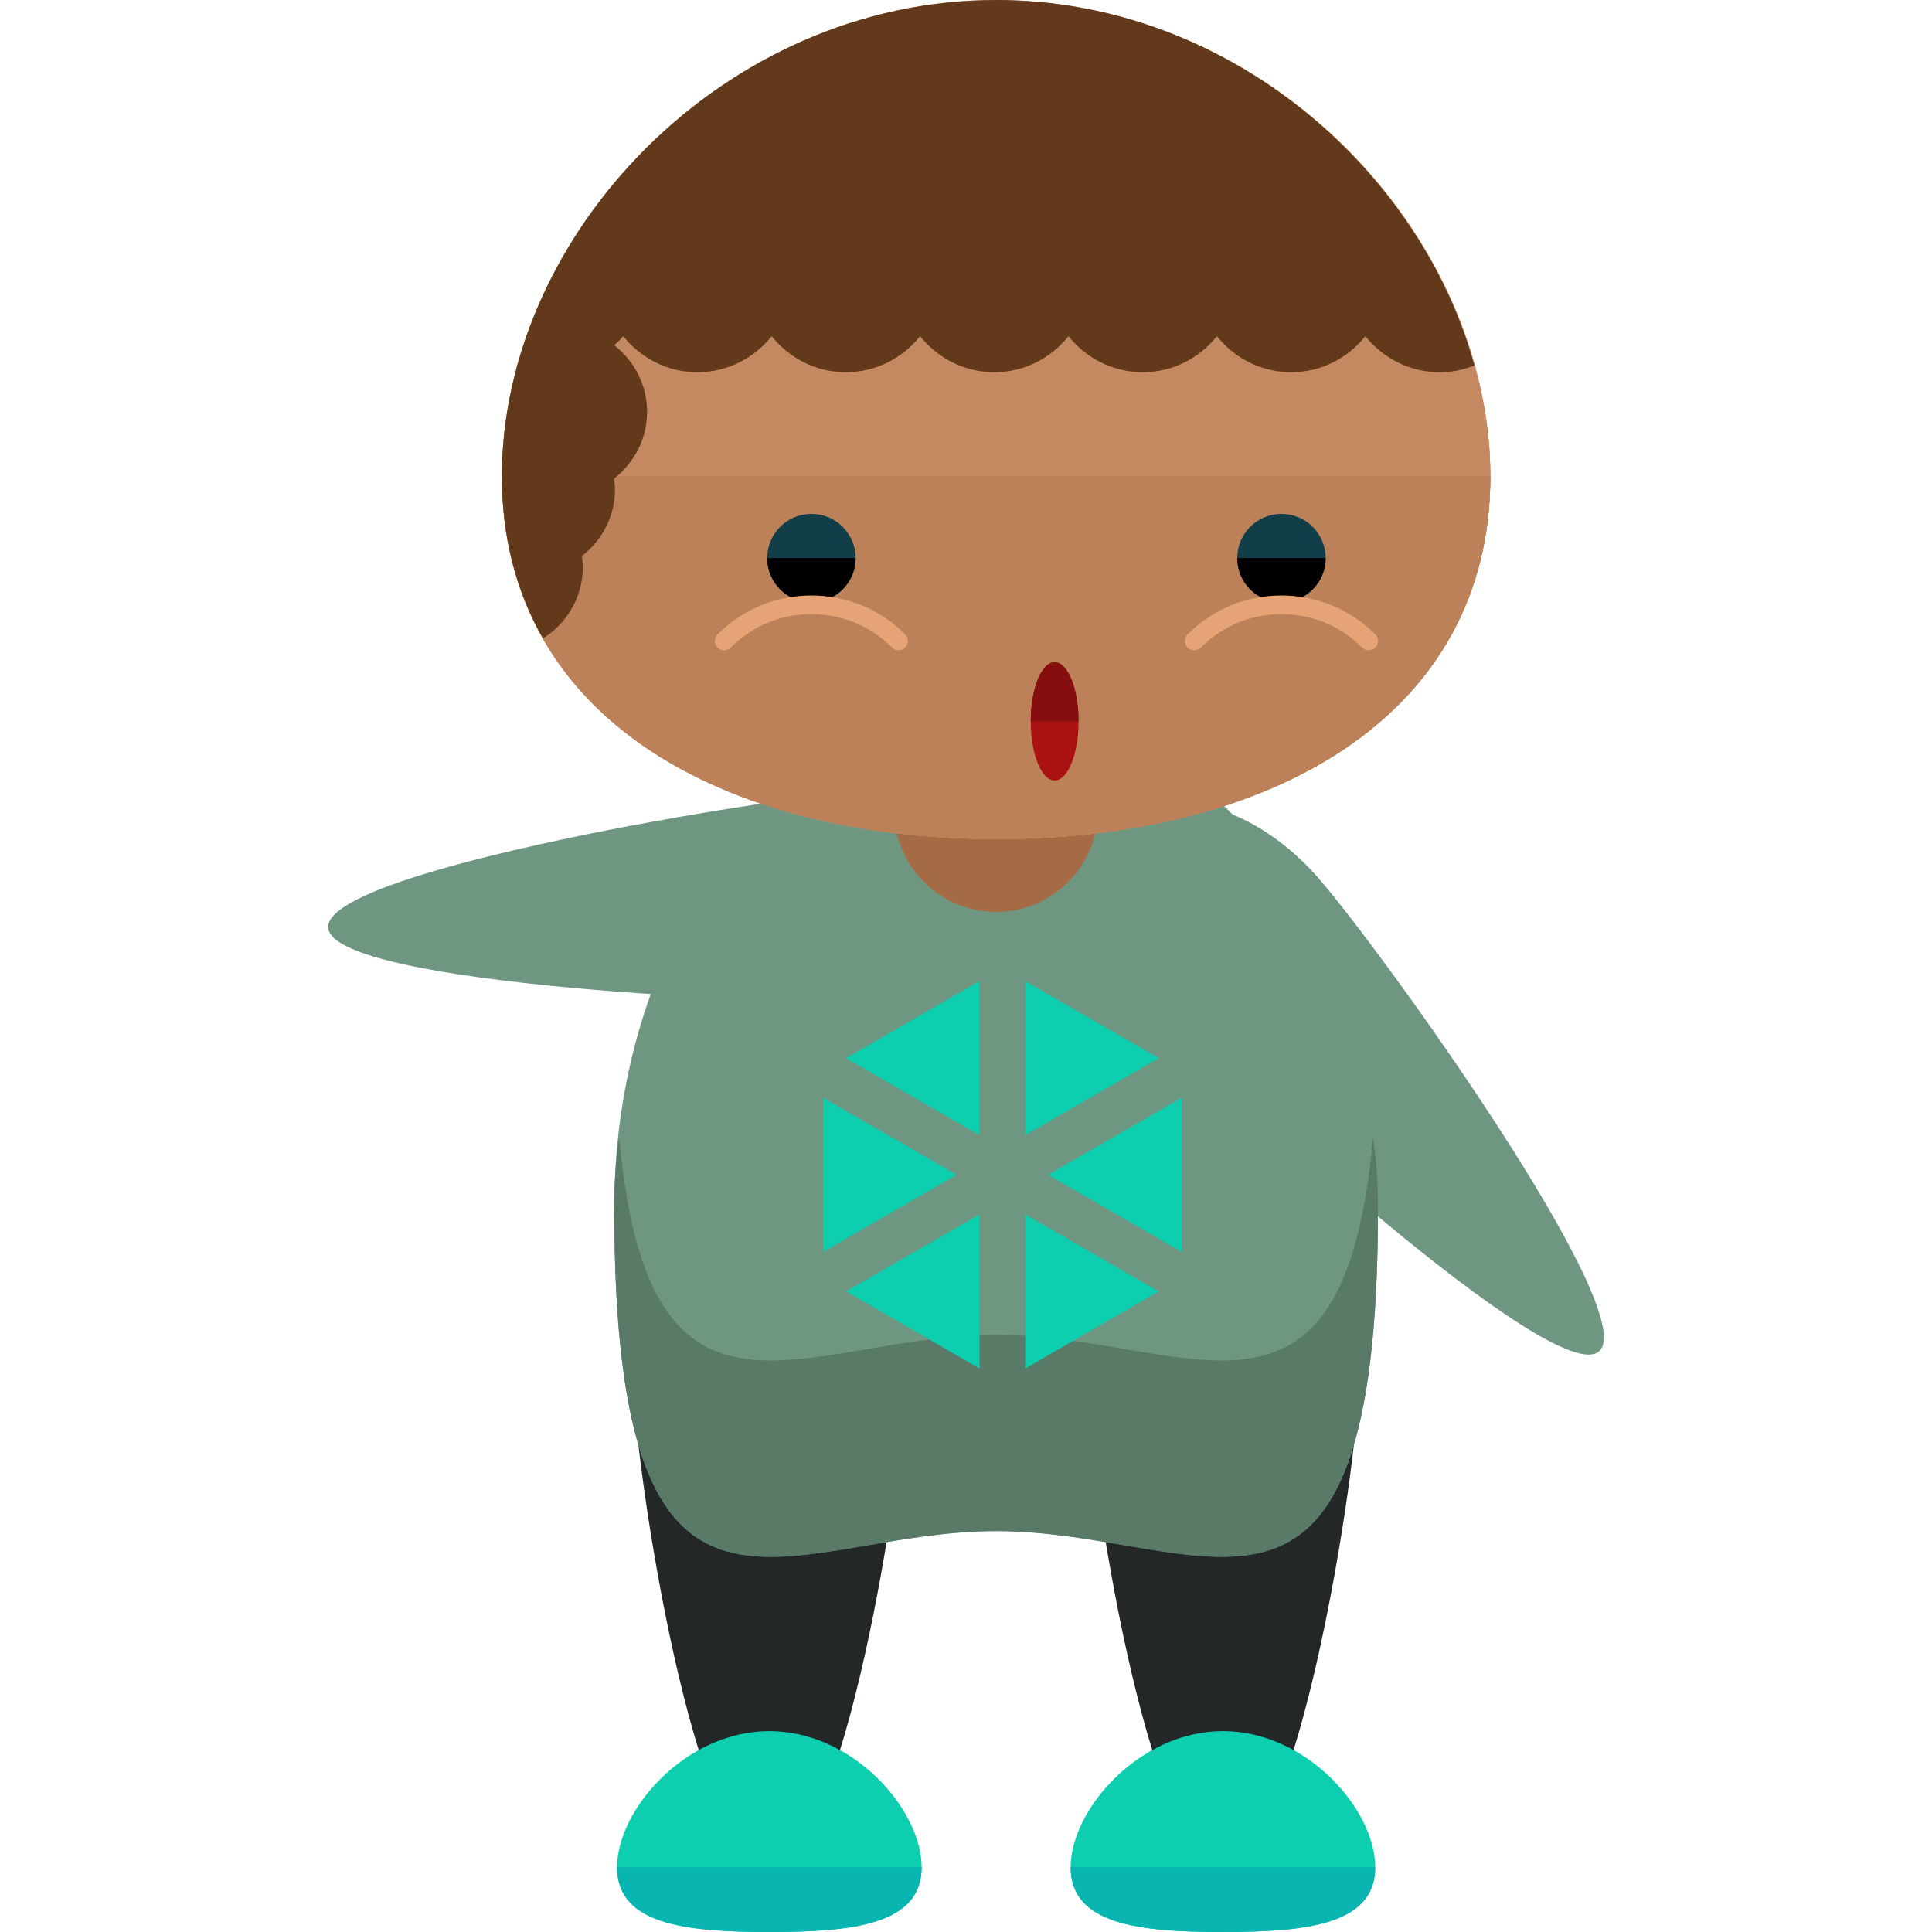
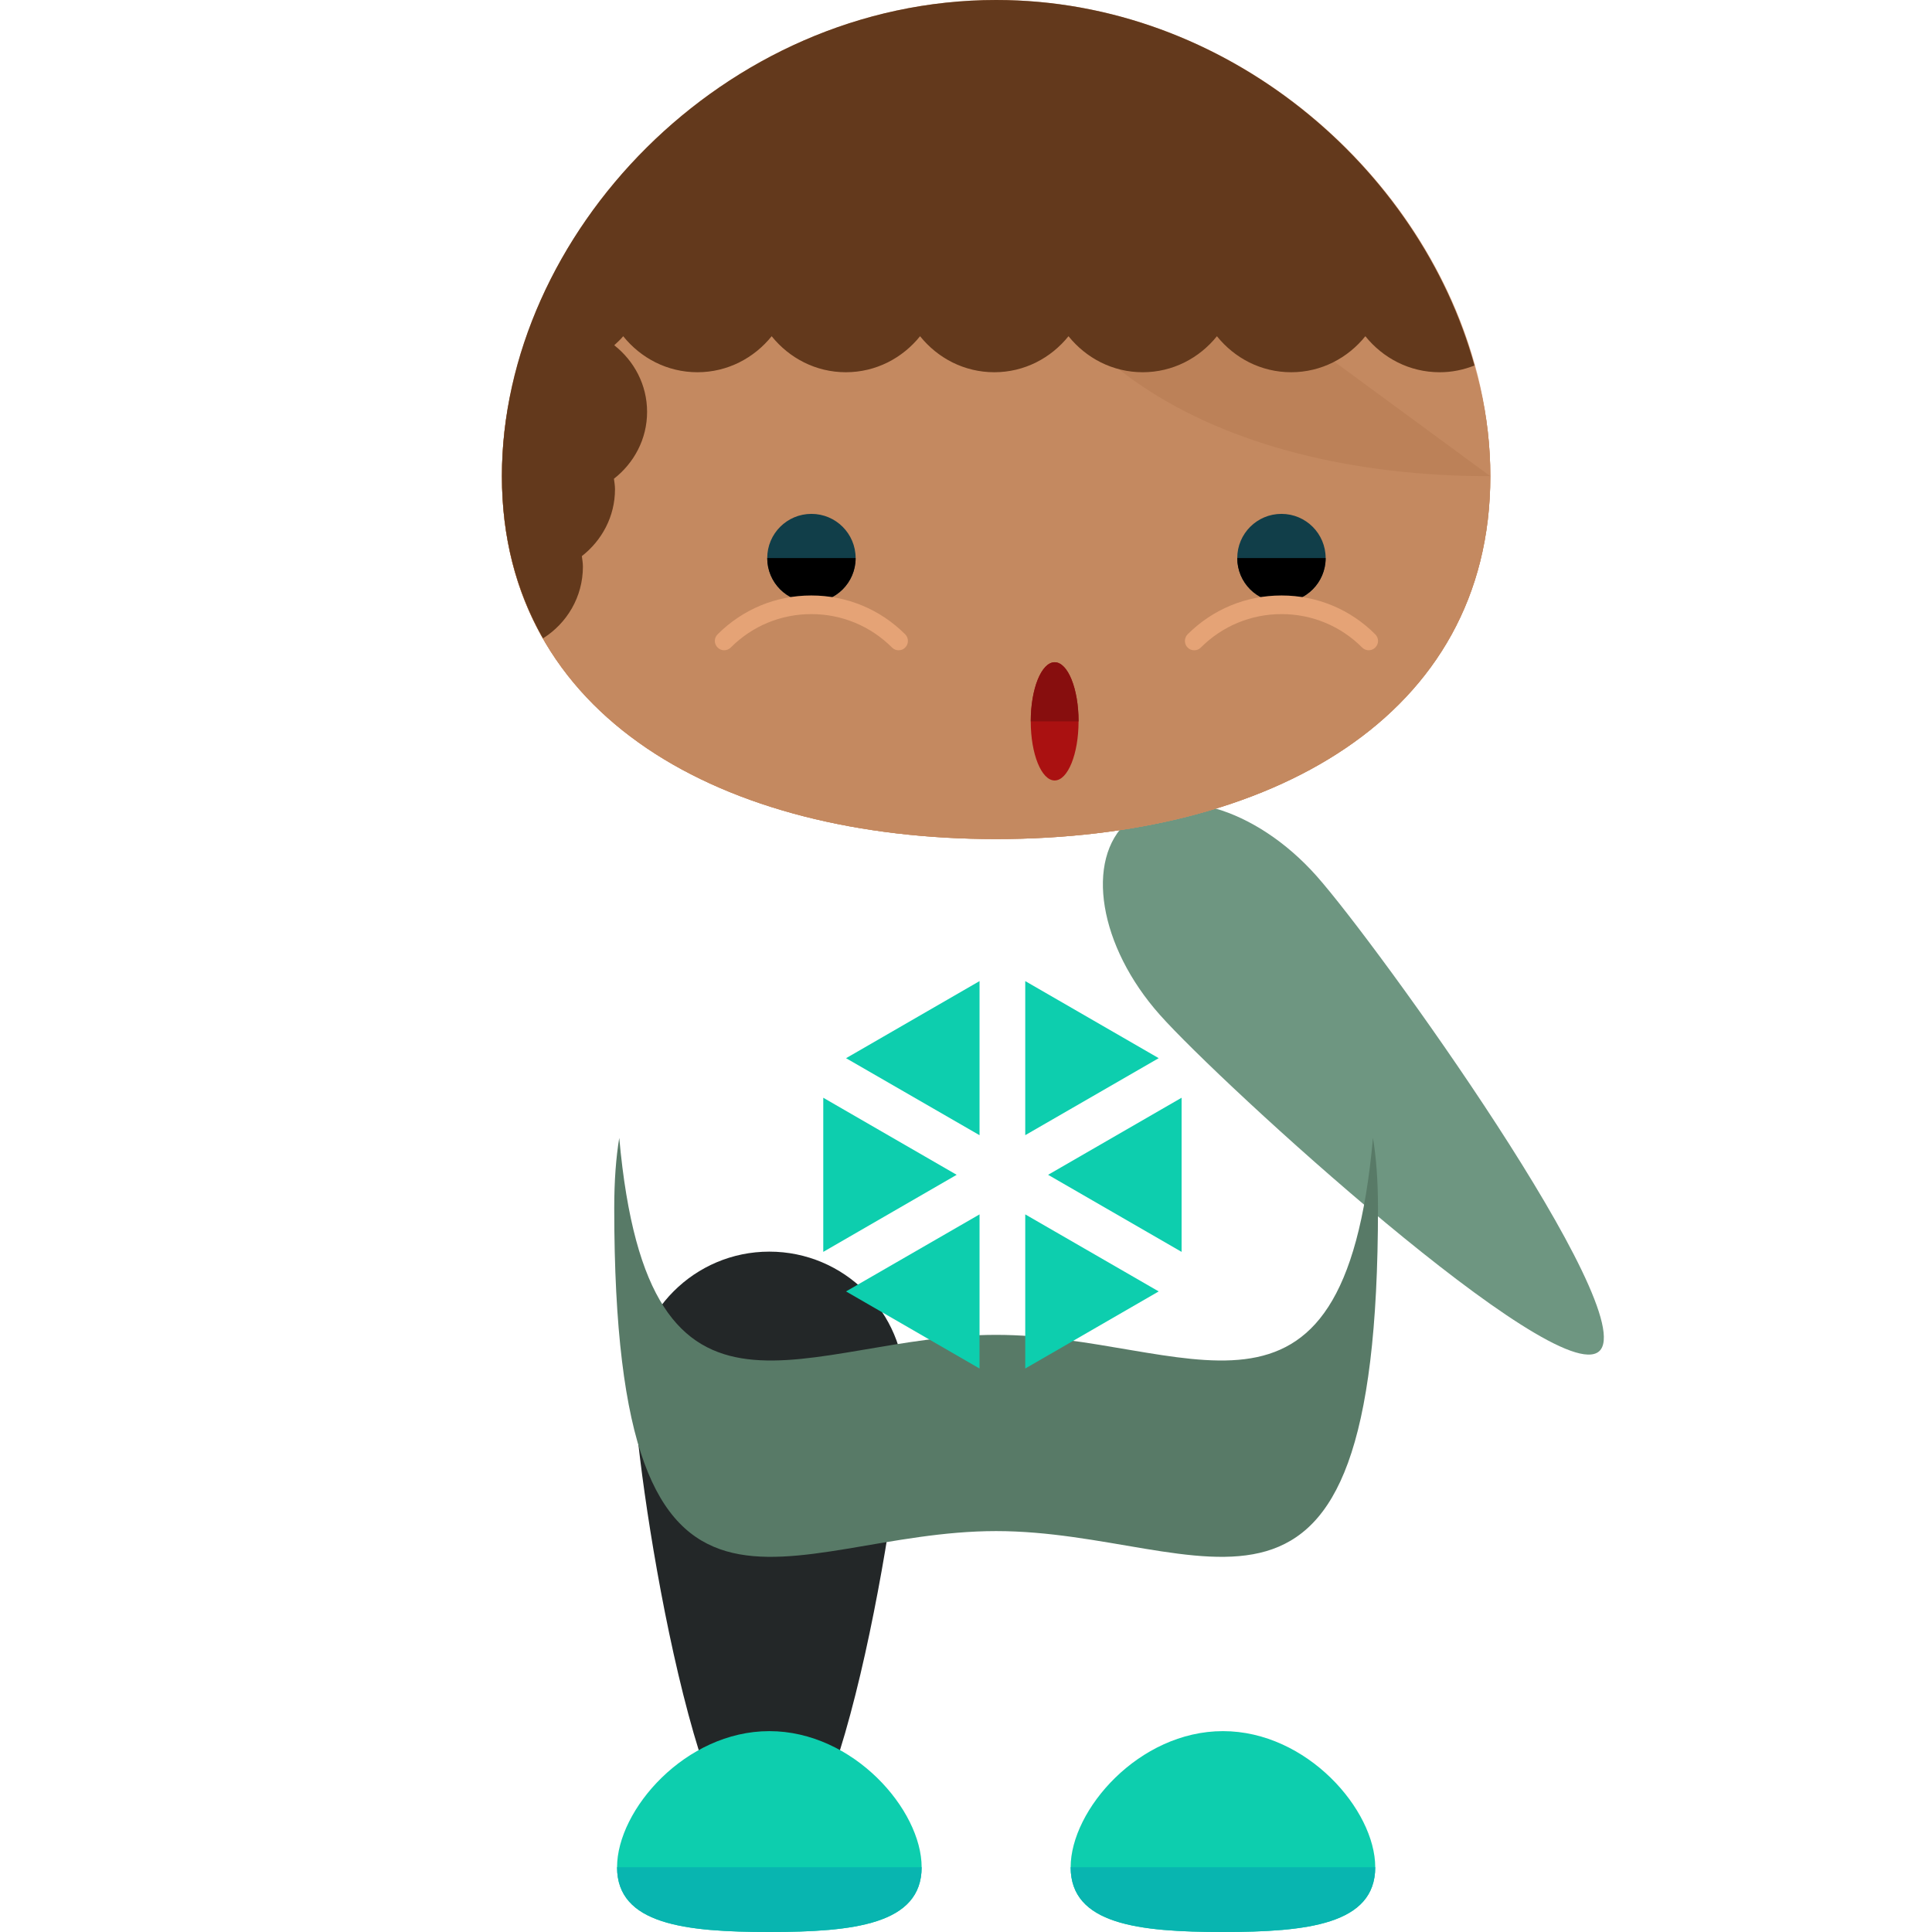
<svg xmlns="http://www.w3.org/2000/svg" height="800px" width="800px" version="1.1" id="Layer_1" viewBox="0 0 504.123 504.123" xml:space="preserve">
  <g>
    <path style="fill:#232728;" d="M236.076,361.913c0,19.503-15.817,124.668-35.336,124.668c-19.495,0-35.304-105.173-35.304-124.668   c0-19.495,15.817-35.32,35.304-35.32C220.26,326.593,236.076,342.418,236.076,361.913z" />
-     <path style="fill:#232728;" d="M354.427,361.913c0,19.503-15.817,124.668-35.336,124.668c-19.495,0-35.304-105.173-35.304-124.668   c0-19.495,15.817-35.32,35.304-35.32C338.61,326.593,354.427,342.418,354.427,361.913z" />
  </g>
  <g>
-     <path style="fill:#6E9681;" d="M359.563,315.242c0,126.33-44.599,84.259-99.643,84.259c-55.028,0-99.643,42.071-99.643-84.259   c0-72.231,44.631-130.788,99.643-130.788C314.948,184.462,359.563,243.019,359.563,315.242z" />
    <path style="fill:#6E9681;" d="M294.271,214.315c11.28-10.027,33.312-3.663,49.231,14.218   c15.896,17.881,85.016,114.018,73.767,124.062c-11.288,10.012-98.721-69.892-114.609-87.773   C286.764,246.965,283.015,224.343,294.271,214.315z" />
  </g>
  <path style="fill:#587A67;" d="M259.92,348.31c-49.554,0-90.64,34.036-98.336-51.389c-0.843,5.104-1.308,11.138-1.308,18.33  c0,126.33,44.615,84.259,99.643,84.259c55.044,0,99.643,42.071,99.643-84.259c0-7.192-0.465-13.225-1.308-18.33  C350.568,382.346,309.489,348.31,259.92,348.31z" />
  <path style="fill:#0DCEAE;" d="M240.488,487.219c0,14.935-17.802,16.904-39.739,16.904s-39.739-1.961-39.739-16.904  c0-14.943,17.802-35.509,39.739-35.509S240.488,472.277,240.488,487.219z" />
  <path style="fill:#08B5B0;" d="M240.488,487.219c0,14.935-17.802,16.904-39.739,16.904s-39.739-1.961-39.739-16.904" />
  <path style="fill:#0DCEAE;" d="M358.846,487.219c0,14.935-17.802,16.904-39.739,16.904s-39.739-1.961-39.739-16.904  c0-14.943,17.802-35.509,39.739-35.509S358.846,472.277,358.846,487.219z" />
  <path style="fill:#08B5B0;" d="M358.846,487.219c0,14.935-17.802,16.904-39.739,16.904s-39.739-1.961-39.739-16.904" />
-   <path style="fill:#6E9681;" d="M270.388,231.219c-0.89-15.061-20.968-26.136-44.859-24.757  c-23.883,1.402-140.737,20.512-139.902,35.564c0.906,15.069,119.241,20.385,143.116,18.983  C252.602,259.616,271.263,246.28,270.388,231.219z" />
-   <circle style="fill:#A56B44;" cx="259.92" cy="211.361" r="26.585" />
  <path style="fill:#D8A17C;" d="M388.873,124.258c0,63.008-57.738,94.681-128.937,94.681c-71.215,0-128.969-31.673-128.969-94.681  C130.967,61.235,188.72,0,259.936,0C331.135,0,388.873,61.235,388.873,124.258z" />
  <path id="SVGCleanerId_0" style="fill:#C48960;" d="M388.873,124.258c0,63.008-57.738,94.681-128.937,94.681  c-71.215,0-128.969-31.673-128.969-94.681c0-63.023,57.754-111.789,128.969-111.789C331.135,12.469,388.873,61.235,388.873,124.258z  " />
  <g>
    <path id="SVGCleanerId_0_1_" style="fill:#C48960;" d="M388.873,124.258c0,63.008-57.738,94.681-128.937,94.681   c-71.215,0-128.969-31.673-128.969-94.681c0-63.023,57.754-111.789,128.969-111.789C331.135,12.469,388.873,61.235,388.873,124.258   z" />
  </g>
-   <path style="fill:#BC8158;" d="M388.873,124.258c0,63.008-57.738,94.681-128.937,94.681c-71.215,0-128.969-31.673-128.969-94.681" />
+   <path style="fill:#BC8158;" d="M388.873,124.258c-71.215,0-128.969-31.673-128.969-94.681" />
  <path style="fill:#63391C;" d="M384.738,95.374C370.528,43.78,320.107,0,259.936,0C188.72,0,130.967,61.235,130.967,124.258  c0,16.187,3.86,30.271,10.72,42.307c6.246-3.923,10.413-10.807,10.413-18.716c0-0.937-0.165-1.827-0.276-2.741  c5.215-4.064,8.649-10.327,8.649-17.447c0-0.937-0.158-1.827-0.276-2.741c5.215-4.064,8.649-10.327,8.649-17.447  c0-7.089-3.403-13.32-8.57-17.384c0.803-0.772,1.646-1.489,2.339-2.355c4.569,5.687,11.492,9.397,19.369,9.397  c7.861,0,14.793-3.718,19.369-9.397c4.569,5.687,11.492,9.397,19.354,9.397c7.877,0,14.801-3.718,19.369-9.397  c4.569,5.687,11.492,9.397,19.369,9.397c7.861,0,14.793-3.718,19.361-9.397c4.577,5.687,11.5,9.397,19.361,9.397  c7.877,0,14.801-3.718,19.369-9.397c4.569,5.687,11.492,9.397,19.369,9.397c7.861,0,14.793-3.718,19.361-9.397  c4.577,5.687,11.5,9.397,19.361,9.397C378.854,97.146,381.91,96.484,384.738,95.374z" />
  <circle style="fill:#113E49;" cx="211.729" cy="145.621" r="11.532" />
  <path d="M223.261,145.621c0,6.388-5.167,11.54-11.54,11.54c-6.372,0-11.524-5.152-11.524-11.54" />
  <path style="fill:#E5A376;" d="M234.477,169.677c-0.614,0-1.245-0.221-1.725-0.717c-5.632-5.624-13.107-8.72-21.047-8.72h-0.016  c-7.94,0-15.399,3.104-21,8.712c-0.953,0.953-2.489,0.977-3.434,0.008c-0.953-0.922-0.985-2.458-0.031-3.419  c6.538-6.546,15.218-10.161,24.458-10.161h0.016c9.263,0,17.951,3.592,24.505,10.145c0.937,0.937,0.937,2.505,0,3.434  C235.738,169.456,235.123,169.677,234.477,169.677z" />
  <circle style="fill:#113E49;" cx="334.373" cy="145.621" r="11.532" />
  <path d="M322.841,145.621c0,6.388,5.152,11.54,11.54,11.54c6.372,0,11.524-5.152,11.524-11.54" />
  <path style="fill:#E5A376;" d="M311.632,169.677c0.599,0,1.229-0.221,1.709-0.717c5.632-5.624,13.107-8.72,21.047-8.72h0.016  c7.94,0,15.415,3.104,21.016,8.712c0.937,0.953,2.473,0.977,3.434,0.008c0.953-0.922,0.969-2.458,0.016-3.419  c-6.506-6.546-15.218-10.161-24.458-10.161h-0.031c-9.247,0-17.936,3.592-24.505,10.145c-0.922,0.937-0.922,2.505,0,3.434  C310.364,169.456,310.978,169.677,311.632,169.677z" />
  <ellipse style="fill:#AA1111;" cx="275.193" cy="188.227" rx="6.239" ry="15.423" />
  <path style="fill:#870E0E;" d="M268.963,188.227c0-8.523,2.788-15.431,6.239-15.431c3.442,0,6.231,6.908,6.231,15.431" />
  <g>
    <polygon style="fill:#0DCEAE;" points="255.595,296.212 255.595,256 220.764,276.118  " />
    <polygon style="fill:#0DCEAE;" points="214.817,286.436 214.817,309.185 214.817,326.656 249.625,306.546  " />
    <polygon style="fill:#0DCEAE;" points="267.521,256 267.521,296.204 302.345,276.11  " />
    <polygon style="fill:#0DCEAE;" points="267.521,357.092 302.345,336.975 267.521,316.873  " />
    <polygon style="fill:#0DCEAE;" points="255.595,357.092 255.595,316.873 220.756,336.975  " />
    <polygon style="fill:#0DCEAE;" points="273.484,306.546 308.316,326.656 308.316,309.177 308.316,286.436  " />
  </g>
</svg>